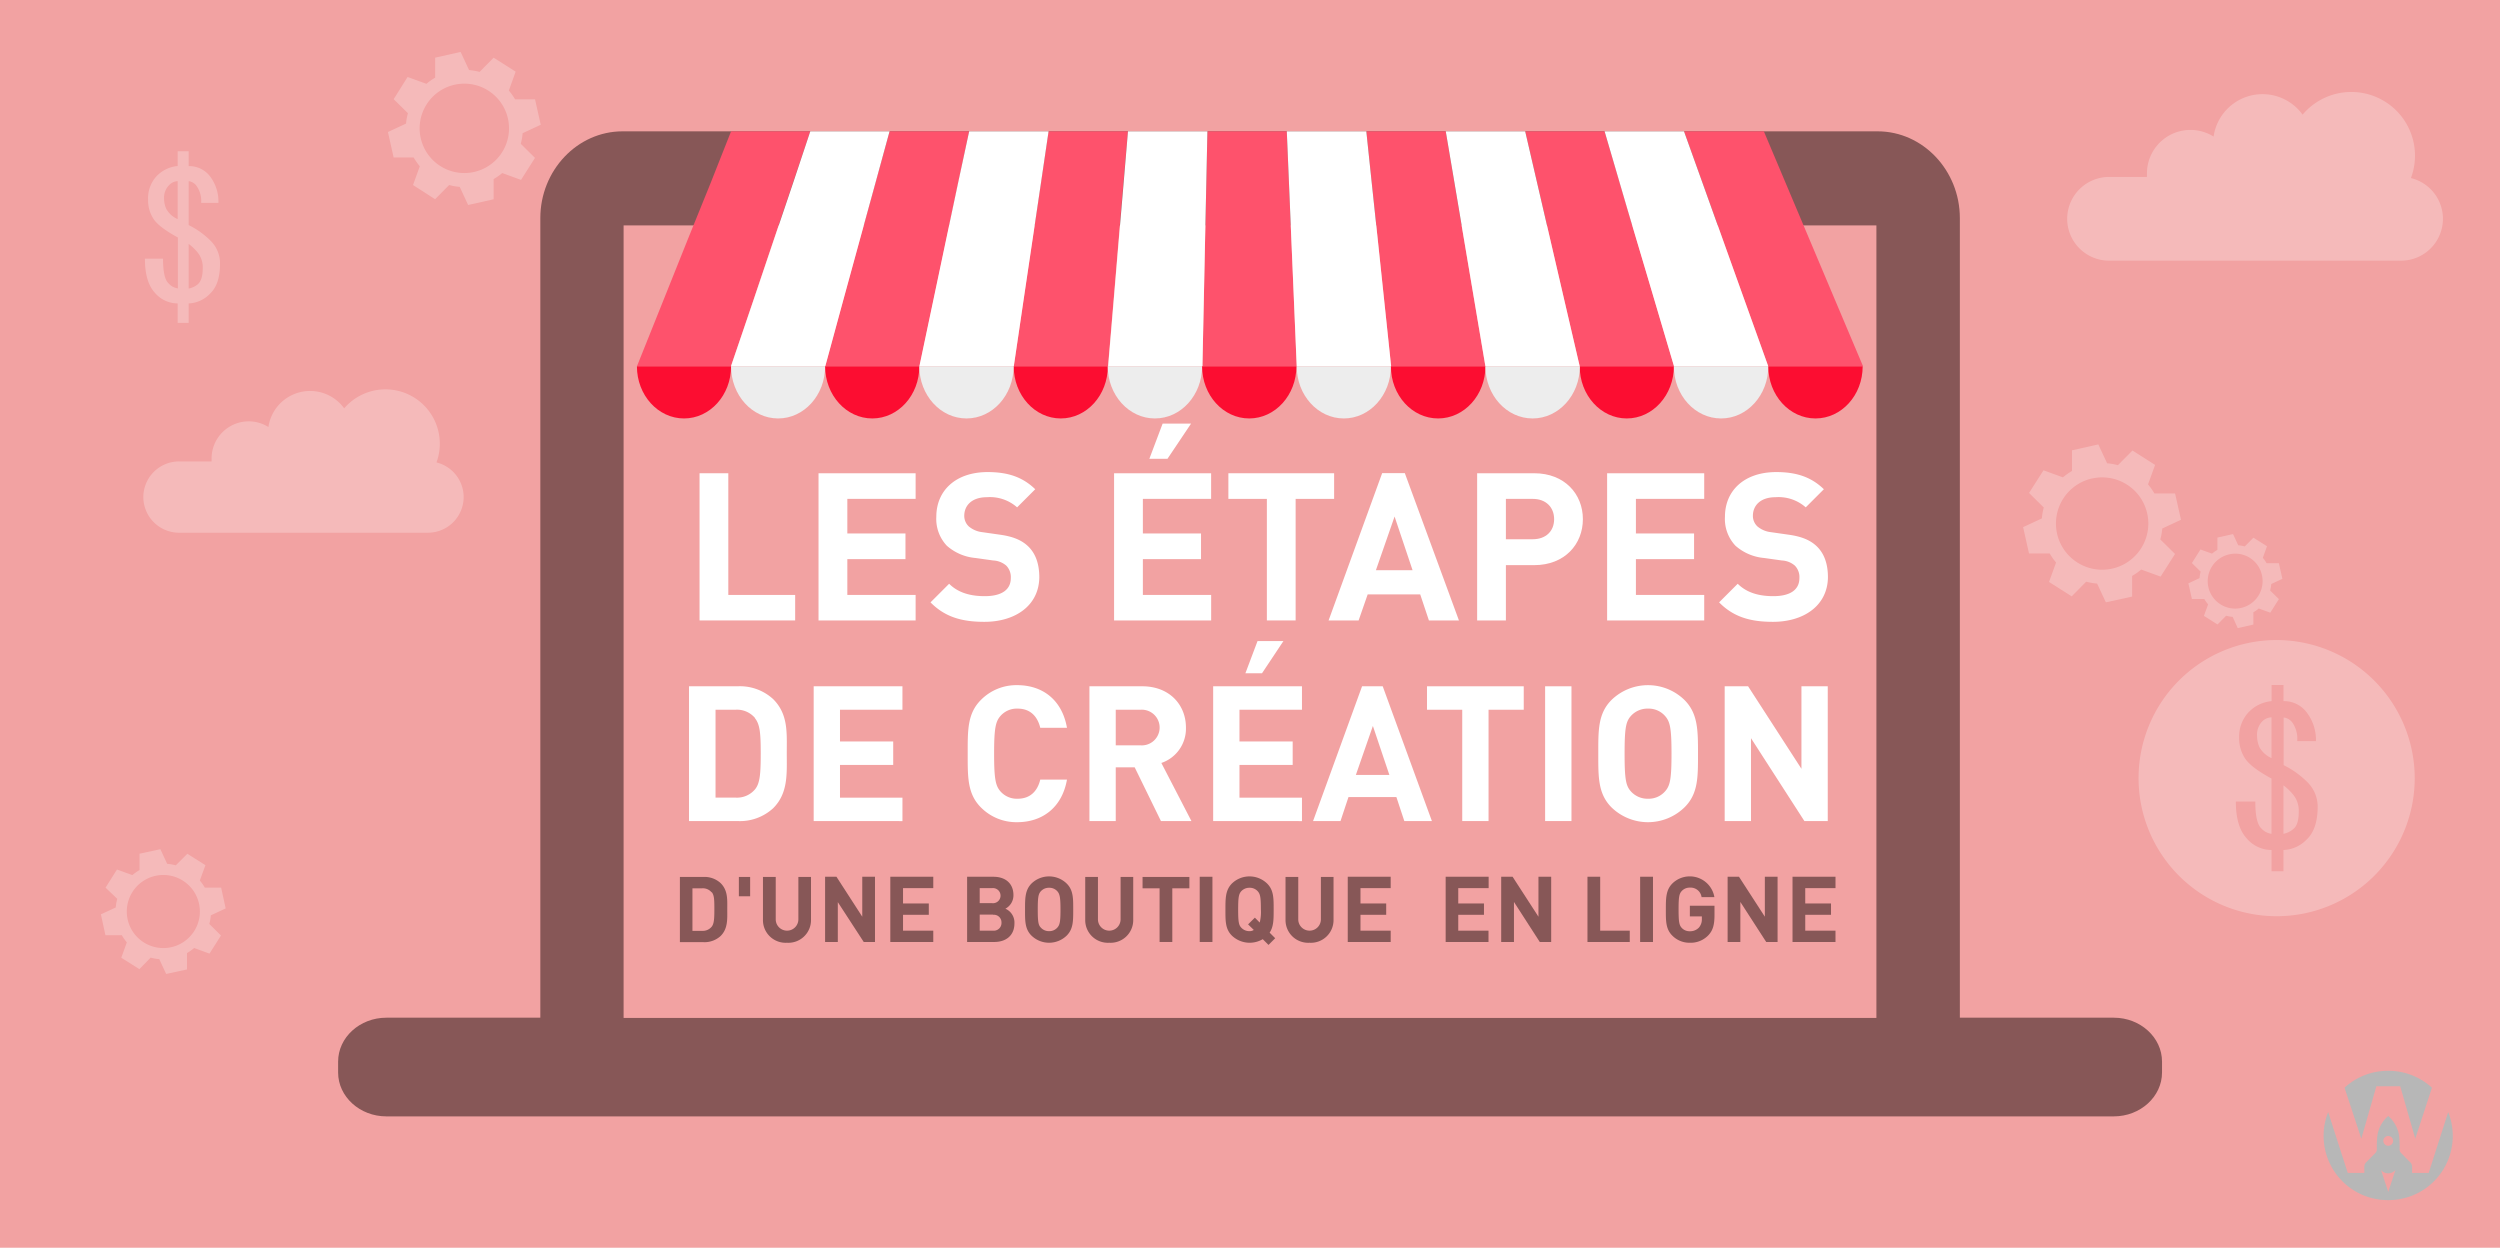
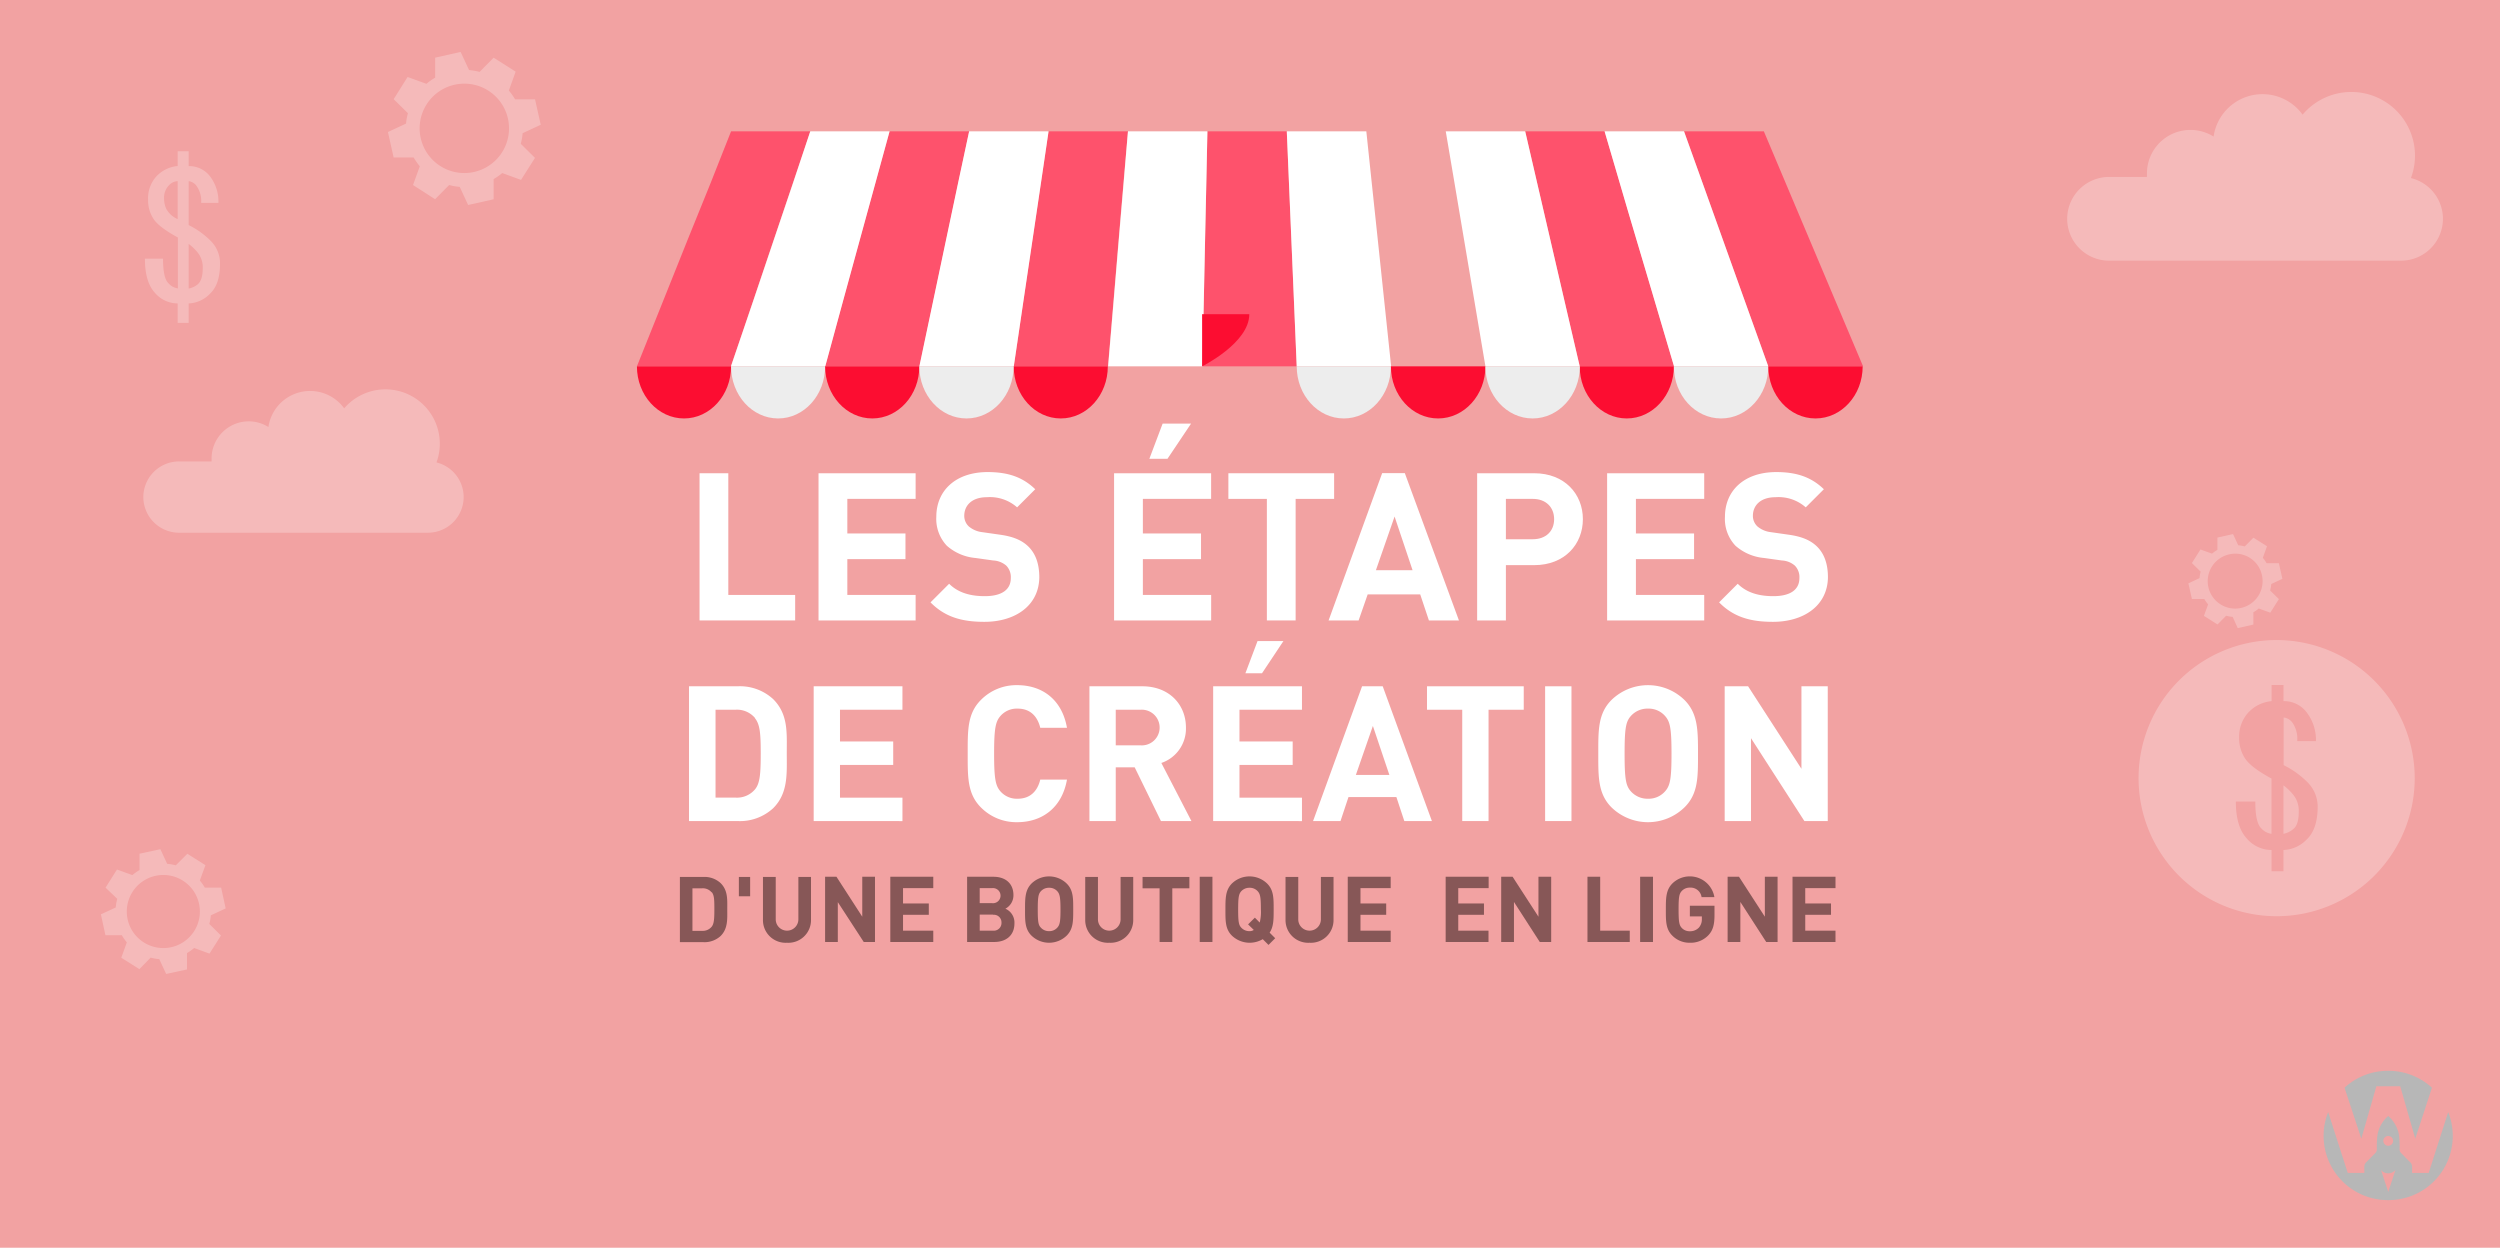
<svg xmlns="http://www.w3.org/2000/svg" viewBox="0 0 552.03 275.51">
  <defs>
    <style>.cls-1{isolation:isolate;}.cls-2{fill:#f2a2a2;}.cls-3,.cls-9{fill:#875757;}.cls-10,.cls-3,.cls-4,.cls-5,.cls-6,.cls-7{fill-rule:evenodd;}.cls-4{fill:#fe526c;}.cls-10,.cls-5,.cls-8{fill:#fff;}.cls-6{fill:#fc0d31;}.cls-7{fill:#ededed;}.cls-10,.cls-12{opacity:0.26;}.cls-11{fill:#b7b7b7;mix-blend-mode:multiply;}</style>
  </defs>
  <g class="cls-1">
    <g id="Calque_1" data-name="Calque 1">
      <rect class="cls-2" x="-0.6" y="-0.05" width="553" height="276" />
-       <path class="cls-3" d="M466.76,224.72h-34V48.17c0-10.54-8.17-19.17-18.16-19.17H137.47c-10,0-18.16,8.63-18.16,19.17V224.72h-34c-5.86,0-10.65,4.36-10.65,9.69v2.42c0,5.32,4.79,9.68,10.65,9.68H466.76c5.85,0,10.64-4.36,10.64-9.68v-2.42C477.4,229.08,472.61,224.72,466.76,224.72ZM137.7,49.77H414.33v175H137.7Z" />
      <path class="cls-4" d="M161.43,29h17.49l-3.84,11.4c-1.35,4-2.75,8.12-4.17,12.34s-3,8.85-4.54,13.46-3.26,9.65-5,14.69H140.64q3-7.56,5.89-14.69,2.78-6.91,5.39-13.46,2.54-6.33,5-12.34C158.42,36.51,160,32.71,161.43,29Z" />
-       <path class="cls-4" d="M301.7,29h17.54c.63,3.71,1.27,7.5,1.92,11.4s1.37,8.12,2.08,12.34,1.5,8.85,2.27,13.46,1.64,9.65,2.48,14.69H307.18q-.81-7.56-1.55-14.69-.74-6.91-1.42-13.46-.68-6.33-1.31-12.34C302.5,36.51,302.09,32.71,301.7,29Z" />
      <path class="cls-4" d="M231.51,29h17.56c-.31,3.71-.64,7.51-1,11.4s-.69,8.12-1.05,12.34-.74,8.85-1.13,13.46-.82,9.65-1.24,14.69H223.84Q225,73.33,226,66.2q1-6.91,2-13.46c.62-4.22,1.24-8.34,1.83-12.34S231,32.71,231.51,29Z" />
      <path class="cls-4" d="M371.85,29h17.63q2.34,5.56,4.81,11.4l5.21,12.34q2.76,6.54,5.68,13.46c2,4.74,4.07,9.65,6.21,14.69H390.45c-1.8-5-3.56-10-5.27-14.69s-3.25-9.1-4.82-13.46L375.94,40.4Q373.84,34.57,371.85,29Z" />
      <path class="cls-4" d="M196.43,29H214l-2.4,11.4q-1.27,6-2.61,12.34-1.38,6.54-2.84,13.46-1.5,7.13-3.1,14.69H182.2q2.07-7.56,4-14.69,1.91-6.91,3.69-13.46l3.39-12.34Q194.92,34.57,196.43,29Z" />
      <path class="cls-4" d="M336.78,29h17.53q1.65,5.56,3.37,11.4,1.77,6,3.64,12.34,1.94,6.54,4,13.46c1.4,4.74,2.86,9.65,4.35,14.69H348.82c-1.17-5-2.31-10-3.42-14.69s-2.1-9.1-3.12-13.46-1.93-8.34-2.86-12.34S337.63,32.71,336.78,29Z" />
      <path class="cls-4" d="M266.61,29h17.53c.16,3.71.32,7.5.48,11.4s.35,8.12.52,12.34.38,8.85.57,13.46.41,9.65.62,14.69H265.51q.17-7.56.31-14.69.15-6.91.28-13.46.13-6.33.27-12.34Q266.49,34.57,266.61,29Z" />
      <path class="cls-5" d="M178.92,29h17.51q-1.52,5.56-3.12,11.4l-3.39,12.34q-1.78,6.54-3.69,13.46-1.95,7.13-4,14.69H161.41q2.55-7.56,5-14.69,2.32-6.91,4.54-13.46c1.42-4.22,2.82-8.34,4.17-12.34Z" />
      <path class="cls-5" d="M319.24,29h17.54c.85,3.71,1.74,7.51,2.64,11.4s1.89,8.12,2.86,12.34,2.06,8.85,3.12,13.46,2.25,9.65,3.42,14.69H328c-.84-5-1.68-10-2.48-14.69s-1.53-9.1-2.27-13.46-1.4-8.34-2.08-12.34S319.87,32.71,319.24,29Z" />
      <path class="cls-5" d="M249.07,29h17.54q-.12,5.56-.24,11.4-.14,6-.27,12.34-.14,6.54-.28,13.46-.15,7.13-.31,14.69H244.69q.63-7.56,1.24-14.69.58-6.91,1.13-13.46.54-6.33,1.05-12.34C248.43,36.51,248.76,32.71,249.07,29Z" />
      <path class="cls-5" d="M214,29h17.54q-.82,5.56-1.68,11.4c-.59,4-1.21,8.12-1.83,12.34s-1.31,8.85-2,13.46-1.42,9.65-2.17,14.69H203q1.6-7.56,3.1-14.69,1.47-6.91,2.84-13.46,1.33-6.33,2.61-12.34Z" />
      <path class="cls-5" d="M354.31,29h17.54q2,5.56,4.09,11.4l4.42,12.34q2.36,6.54,4.82,13.46c1.71,4.74,3.47,9.65,5.27,14.69H369.64c-1.49-5-2.95-10-4.35-14.69s-2.68-9.1-4-13.46-2.46-8.34-3.64-12.34S355.41,32.71,354.31,29Z" />
      <path class="cls-5" d="M284.14,29H301.7c.39,3.71.8,7.51,1.2,11.4s.86,8.12,1.31,12.34.93,8.85,1.42,13.46,1,9.65,1.55,14.69H286.33q-.31-7.56-.62-14.69-.29-6.91-.57-13.46-.25-6.33-.52-12.34C284.46,36.5,284.3,32.71,284.14,29Z" />
      <path class="cls-6" d="M140.64,80.89c0,6.36,4.66,11.51,10.4,11.51s10.39-5.15,10.39-11.51H140.64Z" />
      <path class="cls-7" d="M161.43,80.89c0,6.36,4.65,11.51,10.39,11.51s10.38-5.15,10.38-11.51H161.43Z" />
      <path class="cls-6" d="M223.84,80.89c0,6.36,4.65,11.51,10.39,11.51s10.39-5.15,10.39-11.51H223.84Z" />
      <path class="cls-7" d="M286.33,80.89c0,6.36,4.66,11.51,10.4,11.51s10.4-5.15,10.4-11.51h-20.8Z" />
      <path class="cls-6" d="M348.82,80.89c0,6.36,4.65,11.51,10.39,11.51s10.4-5.15,10.4-11.51H348.82Z" />
      <path class="cls-6" d="M182.2,80.89c0,6.36,4.66,11.51,10.41,11.51S203,87.25,203,80.89H182.2Z" />
-       <path class="cls-7" d="M244.61,80.89c0,6.36,4.66,11.51,10.41,11.51s10.42-5.15,10.42-11.51H244.61Z" />
      <path class="cls-6" d="M307.13,80.89c0,6.36,4.66,11.51,10.42,11.51S328,87.25,328,80.89H307.13Z" />
      <path class="cls-7" d="M369.61,80.89c0,6.36,4.67,11.51,10.43,11.51s10.42-5.15,10.42-11.51H369.61Z" />
      <path class="cls-7" d="M203,80.89c0,6.36,4.66,11.51,10.41,11.51s10.41-5.15,10.41-11.51H203Z" />
-       <path class="cls-6" d="M265.44,80.89c0,6.36,4.66,11.51,10.4,11.51s10.42-5.15,10.42-11.51H265.44Z" />
+       <path class="cls-6" d="M265.44,80.89s10.42-5.15,10.42-11.51H265.44Z" />
      <path class="cls-7" d="M328,80.89c0,6.36,4.67,11.51,10.42,11.51s10.43-5.15,10.43-11.51H328Z" />
      <path class="cls-6" d="M390.46,80.89c0,6.36,4.66,11.51,10.42,11.51s10.42-5.15,10.42-11.51H390.46Z" />
      <path class="cls-8" d="M154.47,137V104.5h6.35v26.87h14.76V137Z" />
      <path class="cls-8" d="M180.74,137V104.5h21.44v5.66H187.1v7.63h12.84v5.67H187.1v7.91h15.08V137Z" />
      <path class="cls-8" d="M217.35,137.31c-4.93,0-8.68-1.05-11.88-4.3l4.11-4.11c2.06,2.06,4.85,2.74,7.86,2.74,3.75,0,5.76-1.42,5.76-4a3.64,3.64,0,0,0-1-2.74,4.76,4.76,0,0,0-2.88-1.14l-3.93-.55a11,11,0,0,1-6.31-2.7,8.61,8.61,0,0,1-2.33-6.4c0-5.8,4.3-9.87,11.33-9.87,4.48,0,7.73,1.1,10.51,3.79l-4,4a9.06,9.06,0,0,0-6.67-2.24c-3.38,0-5,1.87-5,4.11a3.19,3.19,0,0,0,1,2.34,5.6,5.6,0,0,0,3,1.27l3.84.55c3,.41,4.84,1.24,6.21,2.52,1.74,1.64,2.52,4,2.52,6.9C229.42,133.74,224.16,137.31,217.35,137.31Z" />
      <path class="cls-8" d="M246,137V104.5h21.43v5.66H252.36v7.63H265.2v5.67H252.36v7.91h15.08V137Zm11.79-35.69h-4l2.93-7.77H263Z" />
      <path class="cls-8" d="M286.09,110.16V137h-6.35V110.16h-8.5V104.5h23.35v5.66Z" />
      <path class="cls-8" d="M315.52,137l-1.92-5.75H302l-2,5.75h-6.63l11.83-32.53h5L322.15,137Zm-7.58-22.94-4.12,11.84h8.09Z" />
      <path class="cls-8" d="M338.78,124.79h-6.26V137h-6.35V104.5h12.61c6.72,0,10.74,4.61,10.74,10.14S345.5,124.79,338.78,124.79Zm-.32-14.63h-5.94v8.91h5.94c2.88,0,4.71-1.78,4.71-4.43S341.34,110.16,338.46,110.16Z" />
      <path class="cls-8" d="M354.87,137V104.5h21.44v5.66H361.23v7.63h12.84v5.67H361.23v7.91h15.08V137Z" />
      <path class="cls-8" d="M391.48,137.31c-4.94,0-8.68-1.05-11.88-4.3l4.11-4.11c2.06,2.06,4.85,2.74,7.86,2.74,3.75,0,5.76-1.42,5.76-4a3.61,3.61,0,0,0-1-2.74,4.72,4.72,0,0,0-2.87-1.14l-3.93-.55a11,11,0,0,1-6.31-2.7,8.58,8.58,0,0,1-2.33-6.4c0-5.8,4.29-9.87,11.33-9.87,4.48,0,7.73,1.1,10.51,3.79l-4,4a9.07,9.07,0,0,0-6.67-2.24c-3.38,0-5,1.87-5,4.11a3.19,3.19,0,0,0,1,2.34,5.6,5.6,0,0,0,3,1.27l3.84.55c3,.41,4.84,1.24,6.21,2.52,1.74,1.64,2.52,4,2.52,6.9C403.55,133.74,398.29,137.31,391.48,137.31Z" />
      <path class="cls-8" d="M170.73,178.46a10.83,10.83,0,0,1-7.85,2.84H152.14V151.54h10.74a10.83,10.83,0,0,1,7.85,2.84c3.35,3.35,3,7.44,3,11.92S174.08,175.11,170.73,178.46Zm-4-19.9a5.19,5.19,0,0,0-4.35-1.84H158v19.4h4.38a5.19,5.19,0,0,0,4.35-1.84c1.09-1.34,1.25-3.47,1.25-8S167.77,159.9,166.68,158.56Z" />
      <path class="cls-8" d="M179.67,181.3V151.54h19.6v5.18H185.48v7h11.75v5.18H185.48v7.23h13.79v5.18Z" />
      <path class="cls-8" d="M224.6,181.55a11,11,0,0,1-8-3.26c-3-3-2.92-6.73-2.92-11.87s-.09-8.86,2.92-11.87a11,11,0,0,1,8-3.26c5.55,0,9.9,3.18,11,9.41h-5.9c-.58-2.39-2.09-4.23-5-4.23a4.8,4.8,0,0,0-3.72,1.55c-1.13,1.25-1.47,2.68-1.47,8.4s.34,7.15,1.47,8.4a4.8,4.8,0,0,0,3.72,1.55c2.92,0,4.43-1.84,5-4.22h5.9C234.5,178.37,230.11,181.55,224.6,181.55Z" />
      <path class="cls-8" d="M256.35,181.3l-5.8-11.87h-4.18V181.3h-5.81V151.54h11.66c6.06,0,9.65,4.14,9.65,9.11a8,8,0,0,1-5.43,7.82l6.64,12.83Zm-4.51-24.58h-5.47v7.86h5.47a3.94,3.94,0,1,0,0-7.86Z" />
      <path class="cls-8" d="M267.88,181.3V151.54h19.61v5.18h-13.8v7h11.75v5.18H273.69v7.23h13.8v5.18Zm10.79-32.64H275l2.68-7.11h5.72Z" />
      <path class="cls-8" d="M310.09,181.3,308.34,176H297.76L296,181.3h-6.06l10.82-29.76h4.56l10.86,29.76Zm-6.94-21-3.76,10.82h7.4Z" />
      <path class="cls-8" d="M328.69,156.72V181.3h-5.81V156.72H315.1v-5.18h21.36v5.18Z" />
      <path class="cls-8" d="M341.18,181.3V151.54H347V181.3Z" />
      <path class="cls-8" d="M371.94,178.29a11.56,11.56,0,0,1-16.09,0c-3-3-2.93-6.73-2.93-11.87s-.08-8.86,2.93-11.87a11.56,11.56,0,0,1,16.09,0c3,3,3,6.73,3,11.87S375,175.28,371.94,178.29Zm-4.31-20.23a4.82,4.82,0,0,0-3.72-1.59,4.93,4.93,0,0,0-3.76,1.59c-1.13,1.26-1.42,2.64-1.42,8.36s.29,7.11,1.42,8.36a4.93,4.93,0,0,0,3.76,1.59,4.82,4.82,0,0,0,3.72-1.59c1.13-1.25,1.46-2.63,1.46-8.36S368.76,159.32,367.63,158.06Z" />
      <path class="cls-8" d="M398.43,181.3,386.64,163V181.3h-5.81V151.54H386l11.78,18.22V151.54h5.81V181.3Z" />
      <path class="cls-9" d="M159.13,206.67a5.23,5.23,0,0,1-3.8,1.37h-5.2v-14.4h5.2a5.23,5.23,0,0,1,3.8,1.37c1.62,1.62,1.46,3.61,1.46,5.77S160.75,205.05,159.13,206.67Zm-2-9.63a2.5,2.5,0,0,0-2.1-.89h-2.13v9.39h2.13a2.53,2.53,0,0,0,2.1-.89c.53-.65.61-1.68.61-3.87S157.7,197.69,157.17,197Z" />
      <path class="cls-9" d="M163.15,197.91v-4.27h2.49v4.27Z" />
      <path class="cls-9" d="M173.77,208.17a5,5,0,0,1-5.3-5.06v-9.47h2.82V203a2.5,2.5,0,1,0,5,0v-9.37h2.79v9.47A5,5,0,0,1,173.77,208.17Z" />
      <path class="cls-9" d="M190.72,208,185,199.2V208h-2.81v-14.4h2.51l5.7,8.82v-8.82h2.81V208Z" />
      <path class="cls-9" d="M196.59,208v-14.4h9.49v2.51H199.4v3.38h5.69V202H199.4v3.5h6.68V208Z" />
      <path class="cls-9" d="M219.55,208h-6v-14.4h5.78c2.81,0,4.45,1.58,4.45,4.05a3.33,3.33,0,0,1-1.78,3,3.34,3.34,0,0,1,2,3.24C224,206.59,222.11,208,219.55,208Zm-.47-11.89h-2.75v3.32h2.75a1.67,1.67,0,1,0,0-3.32Zm.18,5.85h-2.93v3.54h2.93a1.7,1.7,0,0,0,1.88-1.78A1.68,1.68,0,0,0,219.26,202Z" />
      <path class="cls-9" d="M235.54,206.59a5.58,5.58,0,0,1-7.78,0c-1.46-1.46-1.42-3.26-1.42-5.75s0-4.29,1.42-5.74a5.58,5.58,0,0,1,7.78,0c1.46,1.45,1.44,3.25,1.44,5.74S237,205.13,235.54,206.59Zm-2.08-9.8a2.34,2.34,0,0,0-1.8-.76,2.38,2.38,0,0,0-1.82.76c-.55.61-.69,1.28-.69,4.05s.14,3.44.69,4a2.39,2.39,0,0,0,1.82.77,2.35,2.35,0,0,0,1.8-.77c.55-.61.71-1.28.71-4S234,197.4,233.46,196.79Z" />
      <path class="cls-9" d="M244.93,208.17a5,5,0,0,1-5.3-5.06v-9.47h2.81V203a2.5,2.5,0,1,0,5,0v-9.37h2.79v9.47A5,5,0,0,1,244.93,208.17Z" />
      <path class="cls-9" d="M258.86,196.15V208h-2.81V196.15h-3.76v-2.51h10.34v2.51Z" />
      <path class="cls-9" d="M264.91,208v-14.4h2.81V208Z" />
      <path class="cls-9" d="M280.1,208.65l-1.27-1.27a5.68,5.68,0,0,1-6.82-.79c-1.46-1.46-1.42-3.26-1.42-5.75s0-4.29,1.42-5.74a5.59,5.59,0,0,1,7.79,0c1.46,1.45,1.44,3.25,1.44,5.74,0,2.17,0,3.77-.89,5.1l1.23,1.23Zm-2.39-11.86a2.34,2.34,0,0,0-1.8-.76,2.42,2.42,0,0,0-1.82.76c-.54.61-.69,1.28-.69,4.05s.15,3.44.69,4a2.42,2.42,0,0,0,1.82.77,1.6,1.6,0,0,0,.94-.27l-1.26-1.23,1.5-1.48,1.07,1.08a9.43,9.43,0,0,0,.26-2.92C278.42,198.07,278.26,197.4,277.71,196.79Z" />
      <path class="cls-9" d="M289.16,208.17a5,5,0,0,1-5.3-5.06v-9.47h2.81V203a2.5,2.5,0,1,0,5,0v-9.37h2.79v9.47A5,5,0,0,1,289.16,208.17Z" />
      <path class="cls-9" d="M297.6,208v-14.4h9.48v2.51h-6.67v3.38h5.68V202h-5.68v3.5h6.67V208Z" />
      <path class="cls-9" d="M319.22,208v-14.4h9.49v2.51H322v3.38h5.68V202H322v3.5h6.68V208Z" />
      <path class="cls-9" d="M340,208l-5.7-8.84V208h-2.82v-14.4H334l5.71,8.82v-8.82h2.81V208Z" />
      <path class="cls-9" d="M350.53,208v-14.4h2.81v11.9h6.53V208Z" />
      <path class="cls-9" d="M362.16,208v-14.4H365V208Z" />
      <path class="cls-9" d="M377.21,206.53a5.38,5.38,0,0,1-4.07,1.64,5.3,5.3,0,0,1-3.88-1.58c-1.46-1.46-1.42-3.26-1.42-5.75s0-4.29,1.42-5.74a5.51,5.51,0,0,1,9.3,3h-2.83a2.44,2.44,0,0,0-2.59-2.1,2.34,2.34,0,0,0-1.8.76c-.55.61-.69,1.28-.69,4.05s.14,3.46.69,4.07a2.33,2.33,0,0,0,1.8.75,2.65,2.65,0,0,0,2-.81,2.77,2.77,0,0,0,.65-1.92v-.55h-2.65V200h5.44v2.11C378.58,204.22,378.22,205.48,377.21,206.53Z" />
      <path class="cls-9" d="M390,208l-5.71-8.84V208h-2.81v-14.4h2.51l5.71,8.82v-8.82h2.81V208Z" />
      <path class="cls-9" d="M395.81,208v-14.4h9.49v2.51h-6.68v3.38h5.69V202h-5.69v3.5h6.68V208Z" />
      <path class="cls-10" d="M103.56,15.47a14,14,0,0,1,2.34.41L109,12.74l4.86,3.08L112.36,20a12.68,12.68,0,0,1,1.37,1.93l4.41,0,1.26,5.62-4,1.86a12.19,12.19,0,0,1-.41,2.34l3.14,3.11-3.08,4.86-4.15-1.51A12.77,12.77,0,0,1,109,39.54L109,44l-5.63,1.26-1.86-4a12.09,12.09,0,0,1-2.33-.41l-3.11,3.14L91.2,40.86l1.5-4.15a14,14,0,0,1-1.36-1.94l-4.42,0-1.26-5.62,4-1.86A12.19,12.19,0,0,1,90.08,25l-3.15-3.1L90,17l4.16,1.51a13.13,13.13,0,0,1,1.93-1.36l0-4.42,5.62-1.26,1.86,4Zm-3.19,3.24h0a9.87,9.87,0,1,0,11.79,7.47A9.87,9.87,0,0,0,100.37,18.71Z" />
-       <path class="cls-10" d="M465.25,102.3a13.8,13.8,0,0,1,2.41.42l3.21-3.24,5,3.18-1.56,4.3a13.78,13.78,0,0,1,1.41,2l4.56,0,1.31,5.81-4.14,1.93a12.94,12.94,0,0,1-.43,2.41l3.25,3.21-3.18,5-4.29-1.56a12.94,12.94,0,0,1-2,1.41l0,4.56L465,133l-1.93-4.14a12.93,12.93,0,0,1-2.41-.42l-3.21,3.24-5-3.18,1.56-4.29a13.34,13.34,0,0,1-1.41-2l-4.57,0-1.3-5.81,4.14-1.93a13.07,13.07,0,0,1,.42-2.41l-3.25-3.21,3.19-5,4.29,1.56a14.11,14.11,0,0,1,2-1.41l0-4.56,5.81-1.31,1.93,4.14Zm-3.3,3.35h0a10.2,10.2,0,1,0,12.18,7.72A10.19,10.19,0,0,0,462,105.65Z" />
      <path class="cls-10" d="M494.23,120.41a7.75,7.75,0,0,1,1.44.25l1.91-1.93,3,1.89-.92,2.55a8.17,8.17,0,0,1,.83,1.19h2.71l.78,3.45-2.46,1.14a7.75,7.75,0,0,1-.25,1.44l1.93,1.9-1.89,3-2.55-.93a7.53,7.53,0,0,1-1.19.84v2.71l-3.45.78L493,136.21a7.75,7.75,0,0,1-1.44-.25l-1.91,1.93-3-1.9.93-2.55a7,7,0,0,1-.84-1.18H484l-.78-3.45,2.46-1.15a7.79,7.79,0,0,1,.25-1.43L484,124.33l1.89-3,2.55.92a8.17,8.17,0,0,1,1.19-.83v-2.72l3.45-.77,1.14,2.46Zm-2,2h0a6.06,6.06,0,1,0,7.23,4.58A6,6,0,0,0,492.28,122.4Z" />
      <path class="cls-11" d="M524.73,239.86H530l3.32,11.57L537,240.18a14.15,14.15,0,0,0-9.6-3.73h-.11a14.11,14.11,0,0,0-9.59,3.73l3.71,11.25Z" />
      <path class="cls-11" d="M540.6,245.54,536.28,259h-3.66v-1.29a1.43,1.43,0,0,0-.46-1.11c-.66-.64-1.28-1.32-1.93-1.95a1.19,1.19,0,0,1-.37-.94,22.86,22.86,0,0,0-.12-3,7.19,7.19,0,0,0-2.39-4.28h0a7.09,7.09,0,0,0-2.39,4.28,19.84,19.84,0,0,0-.12,3,1.23,1.23,0,0,1-.38.94c-.65.63-1.27,1.31-1.93,1.95a1.43,1.43,0,0,0-.46,1.11V259h-3.66l-4.32-13.43A14.18,14.18,0,0,0,527.29,265h.11a14.18,14.18,0,0,0,13.2-19.41Zm-13.25,5.3a1.08,1.08,0,1,1-1.08,1.08A1.08,1.08,0,0,1,527.35,250.84Zm0,12.34-1.59-4.82.08.1a2.11,2.11,0,0,0,3,0,.69.69,0,0,0,.11-.13Z" />
      <path class="cls-10" d="M36.91,190.75a10.18,10.18,0,0,1,1.91.33l2.54-2.56,4,2.52-1.23,3.39A10.93,10.93,0,0,1,45.22,196h3.61l1,4.59-3.28,1.53a10.78,10.78,0,0,1-.33,1.9l2.57,2.55-2.53,4-3.39-1.24a11,11,0,0,1-1.58,1.12l0,3.61-4.6,1-1.52-3.27a10.9,10.9,0,0,1-1.91-.34L30.78,214l-4-2.52,1.23-3.4a9.94,9.94,0,0,1-1.11-1.58l-3.62,0-1-4.6,3.28-1.52a10.18,10.18,0,0,1,.33-1.91L23.31,196l2.52-4,3.4,1.23a10.93,10.93,0,0,1,1.58-1.11l0-3.61,4.6-1,1.52,3.27ZM34.3,193.4h0a8.07,8.07,0,1,0,9.64,6.11A8.07,8.07,0,0,0,34.3,193.4Z" />
      <path class="cls-10" d="M465.69,39.07h8.38c0-.25,0-.5,0-.76a9.61,9.61,0,0,1,14.72-8.15,10.91,10.91,0,0,1,19.65-4.84,14.06,14.06,0,0,1,23.92,14,9.27,9.27,0,0,1,7.07,9h0a9.26,9.26,0,0,1-9.23,9.24H465.69a9.26,9.26,0,0,1-9.23-9.24h0A9.26,9.26,0,0,1,465.69,39.07Z" />
      <path class="cls-10" d="M39.58,101.89h7.14c0-.21,0-.43,0-.65a8.2,8.2,0,0,1,12.55-6.95A9.3,9.3,0,0,1,76,90.17a12,12,0,0,1,20.38,11.94,7.89,7.89,0,0,1,6,7.65h0a7.89,7.89,0,0,1-7.86,7.87h-55a7.89,7.89,0,0,1-7.87-7.87h0A7.89,7.89,0,0,1,39.58,101.89Z" />
      <g class="cls-12">
        <path class="cls-5" d="M504.21,173.42v10.7a4.77,4.77,0,0,0,2.25-1.12c.75-.63,1.13-1.88,1.13-3.76a5.63,5.63,0,0,0-.94-3.38A11.06,11.06,0,0,0,504.21,173.42Z" />
-         <path class="cls-5" d="M498.39,162.52a6.1,6.1,0,0,0,.56,2.54,5.72,5.72,0,0,0,2.63,2.34v-9a3,3,0,0,0-2.15,1A4.22,4.22,0,0,0,498.39,162.52Z" />
        <path class="cls-5" d="M502.71,141.33a30.49,30.49,0,1,0,30.49,30.49A30.55,30.55,0,0,0,502.71,141.33Zm6.57,44.1a7.43,7.43,0,0,1-5.07,2.26v4.7h-2.63v-4.7a7.22,7.22,0,0,1-5.54-2.63c-1.57-1.75-2.34-4.44-2.34-8.07H498q0,4.68,1.31,5.91a3.68,3.68,0,0,0,2.26,1.22V171.91c-3-1.62-4.94-3.1-5.82-4.41a8.07,8.07,0,0,1-1.32-4.6,7.88,7.88,0,0,1,2-5.54,8,8,0,0,1,5.16-2.54v-3.56h2.63v3.56a6.25,6.25,0,0,1,5.17,2.54,10,10,0,0,1,2,6.29h-4.14a6.24,6.24,0,0,0-1-4,2.81,2.81,0,0,0-2-1.22v10.52a19.66,19.66,0,0,1,5.25,3.76,7.62,7.62,0,0,1,2.27,5.63C511.73,181.56,510.91,183.93,509.28,185.43Z" />
      </g>
      <path class="cls-10" d="M48.58,58.32q0,4.5-2.25,6.57A6.86,6.86,0,0,1,41.66,67V71.3H39.23V67a6.65,6.65,0,0,1-5.1-2.43C32.68,62.93,32,60.46,32,57.11h4c0,2.88.39,4.7,1.21,5.45a3.34,3.34,0,0,0,2.07,1.12V52.44q-4.15-2.25-5.36-4.07a7.48,7.48,0,0,1-1.22-4.24A7.26,7.26,0,0,1,34.48,39a7.36,7.36,0,0,1,4.75-2.34V33.4h2.43v3.28A5.77,5.77,0,0,1,46.42,39a9.15,9.15,0,0,1,1.81,5.8H44.42a5.75,5.75,0,0,0-1-3.72A2.57,2.57,0,0,0,41.66,40v9.7a18.28,18.28,0,0,1,4.84,3.46,7,7,0,0,1,2.08,5.19Zm-9.35-10V40a2.79,2.79,0,0,0-2,1,3.88,3.88,0,0,0-1,2.86,5.42,5.42,0,0,0,.52,2.33,5.3,5.3,0,0,0,2.42,2.17Zm5.54,10.91a5.26,5.26,0,0,0-.86-3.12,10.42,10.42,0,0,0-2.25-2.25v9.86a4.39,4.39,0,0,0,2.07-1C44.42,62.07,44.77,60.91,44.77,59.19Z" />
    </g>
  </g>
</svg>